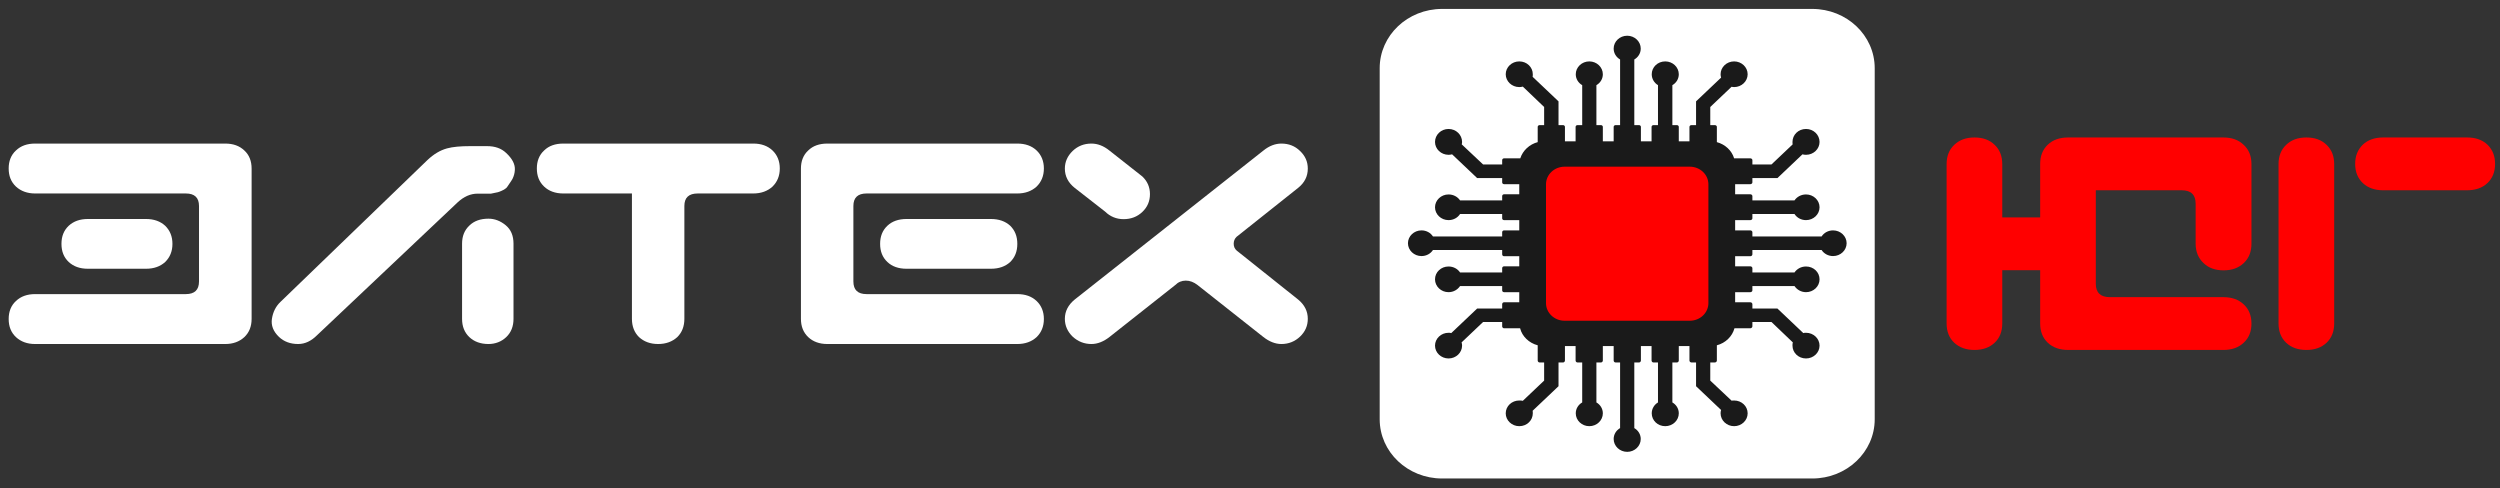
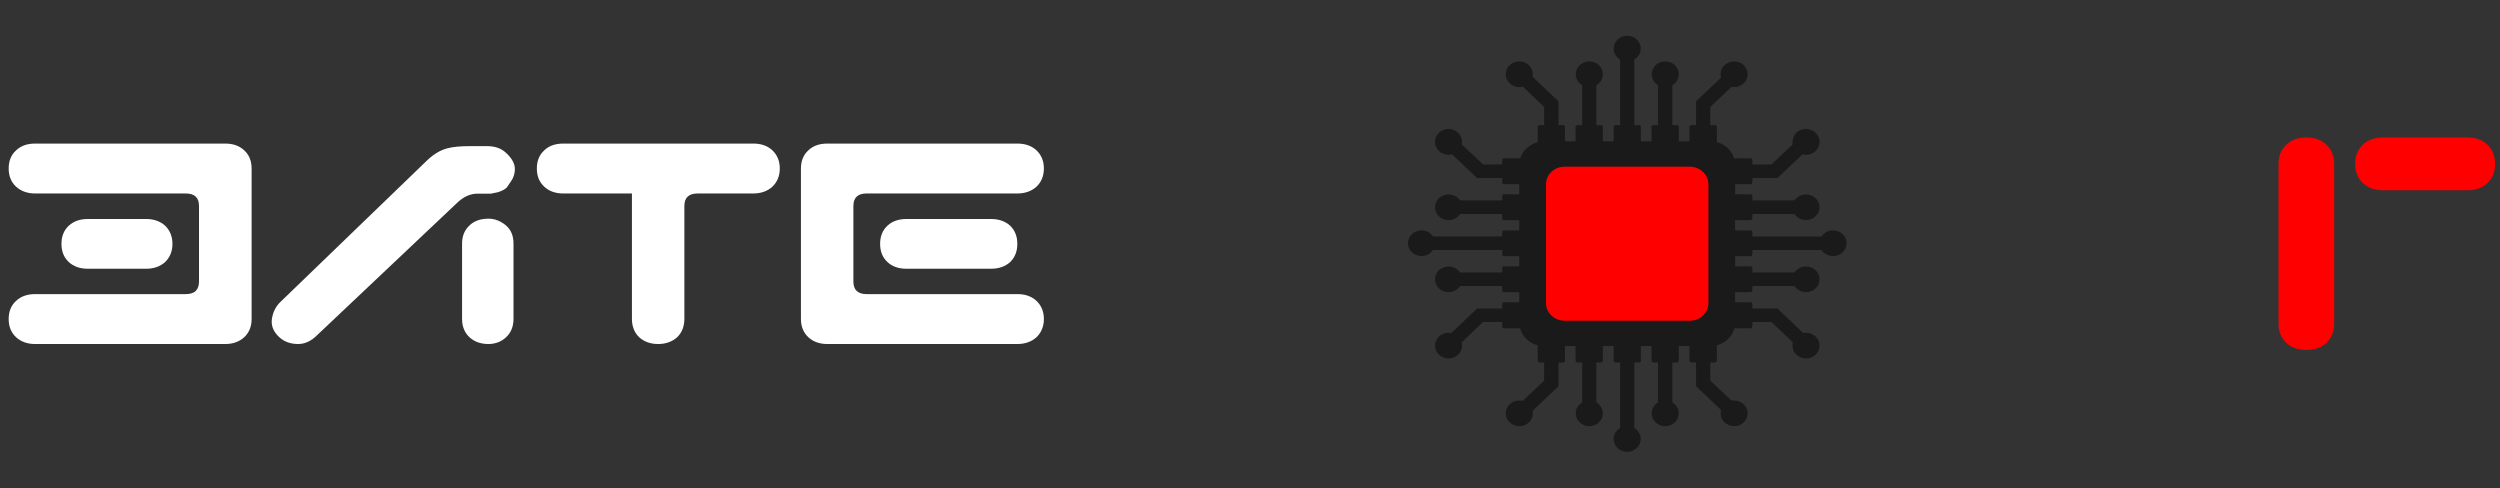
<svg xmlns="http://www.w3.org/2000/svg" width="251" height="49" viewBox="0 0 251 49" fill="none">
  <rect x="0" y="0" width="251" height="49" fill="#333333" stroke="none" />
  <path d="M25.262 32.009C25.262 32.766 25.025 33.379 24.532 33.846C24.039 34.297 23.411 34.539 22.613 34.539H3.521C2.723 34.539 2.094 34.297 1.602 33.846C1.109 33.379 0.871 32.782 0.871 32.025C0.871 31.284 1.109 30.672 1.602 30.221C2.094 29.753 2.74 29.528 3.521 29.528H18.655C19.538 29.528 19.98 29.109 19.98 28.255V20.682C19.98 19.844 19.538 19.425 18.655 19.425H3.521C2.74 19.425 2.094 19.184 1.602 18.733C1.109 18.265 0.871 17.669 0.871 16.912C0.871 16.171 1.109 15.559 1.602 15.107C2.094 14.64 2.723 14.415 3.521 14.415H22.613C23.411 14.415 24.039 14.64 24.532 15.107C25.025 15.559 25.262 16.171 25.262 16.928V32.009ZM17.313 24.485C17.313 25.242 17.058 25.838 16.583 26.305C16.09 26.756 15.445 26.982 14.663 26.982H8.82C8.022 26.982 7.394 26.756 6.901 26.305C6.408 25.838 6.171 25.242 6.171 24.485C6.171 23.727 6.408 23.131 6.901 22.664C7.394 22.213 8.022 21.987 8.82 21.987H14.663C15.445 21.987 16.09 22.213 16.583 22.664C17.058 23.131 17.313 23.727 17.313 24.485Z" fill="white" />
  <path d="M27.301 32.009C27.199 32.67 27.437 33.282 28.014 33.83C28.507 34.297 29.152 34.539 29.933 34.539C30.63 34.539 31.258 34.233 31.836 33.653L45.951 20.312C46.579 19.732 47.242 19.442 47.955 19.442H49.297C49.569 19.393 49.79 19.345 49.993 19.297C50.486 19.135 50.809 18.958 50.945 18.733C51.267 18.265 51.437 18.008 51.454 17.959C51.59 17.685 51.675 17.395 51.692 17.057C51.726 16.493 51.437 15.929 50.809 15.349C50.333 14.898 49.705 14.672 48.906 14.672H47.191C46.24 14.672 45.475 14.737 44.881 14.898C44.184 15.091 43.539 15.478 42.91 16.074L28.167 30.301C27.691 30.752 27.403 31.332 27.301 32.009ZM46.392 32.009C46.392 32.766 46.63 33.379 47.123 33.846C47.598 34.297 48.244 34.539 49.042 34.539C49.739 34.539 50.35 34.297 50.826 33.846C51.318 33.379 51.556 32.766 51.556 32.009V24.469C51.556 23.663 51.301 23.051 50.775 22.616C50.248 22.181 49.671 21.955 49.042 21.955C48.244 21.955 47.598 22.181 47.123 22.648C46.63 23.115 46.392 23.711 46.392 24.469V32.009Z" fill="white" />
  <path d="M78.291 16.912C78.291 17.669 78.036 18.265 77.561 18.733C77.068 19.184 76.423 19.425 75.624 19.425H71.412H70.053C69.153 19.425 68.711 19.844 68.711 20.682V32.009C68.711 32.766 68.474 33.379 67.998 33.846C67.505 34.297 66.86 34.539 66.079 34.539C65.28 34.539 64.652 34.297 64.159 33.846C63.684 33.379 63.446 32.766 63.446 32.009V19.425H58.129H57.348H56.55C55.751 19.425 55.106 19.184 54.63 18.733C54.138 18.265 53.9 17.669 53.9 16.912C53.9 16.171 54.138 15.559 54.63 15.107C55.106 14.64 55.751 14.415 56.55 14.415H57.348H58.129H66.096H71.412H75.641C76.423 14.415 77.068 14.64 77.561 15.107C78.036 15.559 78.291 16.171 78.291 16.912Z" fill="white" />
  <path d="M102.139 24.485C102.139 25.242 101.901 25.838 101.425 26.305C100.933 26.756 100.287 26.982 99.489 26.982H91.013C90.215 26.982 89.57 26.756 89.094 26.305C88.601 25.838 88.364 25.242 88.364 24.485C88.364 23.727 88.601 23.131 89.094 22.664C89.57 22.213 90.215 21.987 91.013 21.987H99.489C100.287 21.987 100.933 22.213 101.425 22.664C101.901 23.131 102.139 23.727 102.139 24.485ZM104.806 32.025C104.806 32.782 104.551 33.379 104.075 33.846C103.583 34.297 102.937 34.539 102.139 34.539H83.064C82.266 34.539 81.62 34.297 81.145 33.846C80.652 33.379 80.414 32.766 80.414 32.009V16.928C80.414 16.171 80.652 15.559 81.145 15.107C81.62 14.64 82.266 14.415 83.064 14.415H102.139C102.937 14.415 103.583 14.64 104.075 15.107C104.551 15.559 104.806 16.171 104.806 16.912C104.806 17.669 104.551 18.265 104.075 18.733C103.583 19.184 102.937 19.425 102.139 19.425H87.005C86.122 19.425 85.68 19.844 85.68 20.682V28.255C85.68 29.109 86.122 29.528 87.005 29.528H102.139C102.937 29.528 103.583 29.753 104.075 30.221C104.551 30.672 104.806 31.284 104.806 32.025Z" fill="white" />
-   <path d="M131.303 32.009C131.303 32.702 131.048 33.298 130.522 33.797C130.012 34.281 129.384 34.539 128.653 34.539C128.042 34.539 127.43 34.297 126.836 33.83L120.245 28.625C119.855 28.319 119.464 28.174 119.056 28.174C118.649 28.174 118.292 28.319 117.986 28.625L111.396 33.83C110.802 34.297 110.19 34.539 109.579 34.539C108.848 34.539 108.22 34.281 107.693 33.797C107.184 33.298 106.912 32.702 106.912 32.009C106.912 31.252 107.252 30.607 107.897 30.076L126.836 15.123C127.43 14.64 128.042 14.415 128.653 14.415C129.384 14.415 130.012 14.656 130.522 15.156C131.048 15.655 131.303 16.235 131.303 16.928C131.303 17.701 130.98 18.346 130.335 18.861L124.152 23.776C123.965 23.953 123.863 24.195 123.863 24.468C123.863 24.759 123.965 24.984 124.169 25.161L130.335 30.076C130.98 30.607 131.303 31.252 131.303 32.009ZM114.691 17.718C115.201 18.201 115.456 18.797 115.456 19.49C115.456 20.199 115.201 20.795 114.691 21.278C114.182 21.762 113.553 22.003 112.806 22.003C112.092 22.003 111.464 21.746 110.954 21.246L107.897 18.861C107.252 18.346 106.912 17.701 106.912 16.928C106.912 16.235 107.184 15.655 107.693 15.156C108.22 14.656 108.848 14.415 109.579 14.415C110.19 14.415 110.802 14.64 111.396 15.123L114.691 17.718Z" fill="white" />
-   <path d="M181.953 0.896H144.789C141.327 0.896 138.521 3.558 138.521 6.842V42.095C138.521 45.379 141.327 48.041 144.789 48.041H181.953C185.415 48.041 188.221 45.379 188.221 42.095V6.842C188.221 3.558 185.415 0.896 181.953 0.896Z" fill="white" />
  <path fill-rule="evenodd" clip-rule="evenodd" d="M157.12 14.189H158.19V12.739C158.19 12.642 158.275 12.562 158.377 12.562H158.853V8.55C158.462 8.324 158.207 7.921 158.207 7.454C158.207 6.745 158.819 6.165 159.566 6.165C160.313 6.165 160.925 6.745 160.925 7.454C160.925 7.921 160.67 8.324 160.279 8.55V12.562H160.738C160.84 12.562 160.925 12.642 160.925 12.739V14.189H162.012V12.739C162.012 12.642 162.097 12.562 162.199 12.562H162.657V5.972C162.267 5.746 162.012 5.343 162.012 4.876C162.012 4.167 162.623 3.587 163.371 3.587C164.118 3.587 164.73 4.167 164.73 4.876C164.73 5.343 164.475 5.746 164.084 5.972V12.562H164.56C164.662 12.562 164.747 12.642 164.747 12.739V14.189H165.817V12.739C165.817 12.642 165.902 12.562 166.004 12.562H166.462V8.55C166.088 8.324 165.834 7.921 165.834 7.454C165.834 6.745 166.428 6.165 167.192 6.165C167.94 6.165 168.551 6.745 168.551 7.454C168.551 7.921 168.297 8.324 167.906 8.55V12.562H168.364C168.466 12.562 168.551 12.642 168.551 12.739V14.189H169.621V12.739C169.621 12.642 169.706 12.562 169.825 12.562H170.284V10.177L172.798 7.792C172.764 7.68 172.747 7.567 172.747 7.454C172.747 6.745 173.358 6.165 174.106 6.165C174.853 6.165 175.464 6.745 175.464 7.454C175.464 8.163 174.853 8.743 174.106 8.743C174.021 8.743 173.919 8.727 173.851 8.711L171.711 10.741V12.562H172.169C172.288 12.562 172.373 12.642 172.373 12.739V14.27C173.205 14.495 173.868 15.107 174.106 15.897H175.736C175.838 15.897 175.94 15.977 175.94 16.074V16.509H177.859L179.983 14.495C179.966 14.415 179.966 14.334 179.966 14.253C179.966 13.528 180.56 12.948 181.324 12.948C182.072 12.948 182.683 13.528 182.683 14.253C182.683 14.962 182.072 15.542 181.324 15.542C181.189 15.542 181.07 15.526 180.968 15.494L178.454 17.879H175.94V18.314C175.94 18.41 175.838 18.491 175.736 18.491H174.208V19.506H175.736C175.838 19.506 175.94 19.587 175.94 19.683V20.118H180.169C180.407 19.764 180.832 19.522 181.324 19.522C182.072 19.522 182.683 20.102 182.683 20.811C182.683 21.52 182.072 22.1 181.324 22.1C180.832 22.1 180.407 21.858 180.169 21.488H175.94V21.923C175.94 22.02 175.838 22.1 175.736 22.1H174.208V23.131H175.736C175.838 23.131 175.94 23.212 175.94 23.308V23.744H182.887C183.125 23.373 183.55 23.131 184.042 23.131C184.789 23.131 185.401 23.711 185.401 24.42C185.401 25.129 184.789 25.709 184.042 25.709C183.55 25.709 183.125 25.468 182.887 25.097H175.94V25.532C175.94 25.645 175.838 25.725 175.736 25.725H174.208V26.74H175.736C175.838 26.74 175.94 26.821 175.94 26.918V27.353H180.169C180.407 26.998 180.832 26.756 181.324 26.756C182.072 26.756 182.683 27.32 182.683 28.045C182.683 28.754 182.072 29.334 181.324 29.334C180.832 29.334 180.407 29.077 180.169 28.722H175.94V29.157C175.94 29.254 175.838 29.334 175.736 29.334H174.208V30.349H175.736C175.838 30.349 175.94 30.43 175.94 30.543V30.978H178.454L181.053 33.443C181.138 33.411 181.223 33.411 181.324 33.411C182.072 33.411 182.683 33.991 182.683 34.7C182.683 35.409 182.072 35.989 181.324 35.989C180.56 35.989 179.966 35.409 179.966 34.7C179.966 34.587 179.966 34.474 180 34.377L177.859 32.331H175.94V32.766C175.94 32.863 175.838 32.96 175.736 32.96H174.14C173.919 33.781 173.239 34.442 172.373 34.667V36.198C172.373 36.295 172.288 36.392 172.169 36.392H171.711V38.212L173.851 40.226C173.919 40.21 174.021 40.21 174.106 40.21C174.853 40.21 175.464 40.774 175.464 41.499C175.464 42.208 174.853 42.788 174.106 42.788C173.358 42.788 172.747 42.208 172.747 41.499C172.747 41.37 172.764 41.257 172.798 41.161L170.284 38.776V36.392H169.825C169.706 36.392 169.621 36.295 169.621 36.198V34.748H168.551V36.198C168.551 36.295 168.466 36.392 168.364 36.392H167.906V40.404C168.297 40.629 168.551 41.032 168.551 41.499C168.551 42.208 167.94 42.788 167.192 42.788C166.428 42.788 165.834 42.208 165.834 41.499C165.834 41.032 166.088 40.629 166.462 40.404V36.392H166.004C165.902 36.392 165.817 36.295 165.817 36.198V34.748H164.747V36.198C164.747 36.295 164.662 36.392 164.56 36.392H164.084V42.981C164.475 43.207 164.73 43.61 164.73 44.077C164.73 44.786 164.118 45.366 163.371 45.366C162.623 45.366 162.012 44.786 162.012 44.077C162.012 43.61 162.267 43.207 162.657 42.981V36.392H162.199C162.097 36.392 162.012 36.295 162.012 36.198V34.748H160.925V36.198C160.925 36.295 160.84 36.392 160.738 36.392H160.279V40.404C160.67 40.629 160.925 41.032 160.925 41.499C160.925 42.208 160.313 42.788 159.566 42.788C158.819 42.788 158.207 42.208 158.207 41.499C158.207 41.032 158.462 40.629 158.853 40.404V36.392H158.377C158.275 36.392 158.19 36.295 158.19 36.198V34.748H157.12V36.198C157.12 36.295 157.035 36.392 156.933 36.392H156.475V38.776L153.876 41.241C153.893 41.322 153.893 41.402 153.893 41.499C153.893 42.208 153.298 42.788 152.534 42.788C151.787 42.788 151.175 42.208 151.175 41.499C151.175 40.774 151.787 40.21 152.534 40.21C152.653 40.21 152.772 40.21 152.891 40.242L155.031 38.212V36.392H154.572C154.47 36.392 154.385 36.295 154.385 36.198V34.667C153.519 34.442 152.823 33.781 152.619 32.96H151.005C150.903 32.96 150.818 32.863 150.818 32.766V32.331H148.899L146.742 34.377C146.776 34.474 146.793 34.587 146.793 34.7C146.793 35.409 146.181 35.989 145.434 35.989C144.687 35.989 144.075 35.409 144.075 34.7C144.075 33.991 144.687 33.411 145.434 33.411C145.519 33.411 145.621 33.411 145.706 33.443L148.305 30.978H150.818V30.543C150.818 30.43 150.903 30.349 151.005 30.349H152.534V29.334H151.005C150.903 29.334 150.818 29.254 150.818 29.157V28.722H146.589C146.351 29.077 145.927 29.334 145.434 29.334C144.687 29.334 144.075 28.754 144.075 28.045C144.075 27.32 144.687 26.756 145.434 26.756C145.927 26.756 146.351 26.998 146.589 27.353H150.818V26.918C150.818 26.821 150.903 26.74 151.005 26.74H152.534V25.725H151.005C150.903 25.725 150.818 25.645 150.818 25.532V25.097H143.871C143.634 25.468 143.209 25.709 142.716 25.709C141.969 25.709 141.358 25.129 141.358 24.42C141.358 23.711 141.969 23.131 142.716 23.131C143.209 23.131 143.634 23.373 143.871 23.744H150.818V23.308C150.818 23.212 150.903 23.131 151.005 23.131H152.534V22.1H151.005C150.903 22.1 150.818 22.02 150.818 21.923V21.488H146.589C146.351 21.858 145.927 22.1 145.434 22.1C144.687 22.1 144.075 21.52 144.075 20.811C144.075 20.102 144.687 19.522 145.434 19.522C145.927 19.522 146.351 19.764 146.589 20.118H150.818V19.683C150.818 19.587 150.903 19.506 151.005 19.506H152.534V18.491H151.005C150.903 18.491 150.818 18.41 150.818 18.314V17.879H148.305L145.791 15.494C145.672 15.526 145.553 15.542 145.434 15.542C144.687 15.542 144.075 14.962 144.075 14.253C144.075 13.528 144.687 12.948 145.434 12.948C146.181 12.948 146.793 13.528 146.793 14.253C146.793 14.334 146.776 14.415 146.759 14.495L148.899 16.509H150.818V16.074C150.818 15.977 150.903 15.897 151.005 15.897H152.636C152.891 15.107 153.553 14.495 154.385 14.27V12.739C154.385 12.642 154.47 12.562 154.572 12.562H155.031V10.741L152.891 8.695C152.772 8.727 152.653 8.743 152.534 8.743C151.787 8.743 151.175 8.163 151.175 7.454C151.175 6.745 151.787 6.165 152.534 6.165C153.298 6.165 153.893 6.745 153.893 7.454C153.893 7.535 153.893 7.631 153.876 7.712L156.475 10.177V12.562H156.933C157.035 12.562 157.12 12.642 157.12 12.739V14.189Z" fill="#1A1A1A" />
  <path d="M169.656 16.735H157.086C156.054 16.735 155.218 17.528 155.218 18.507V30.43C155.218 31.409 156.054 32.202 157.086 32.202H169.656C170.687 32.202 171.524 31.409 171.524 30.43V18.507C171.524 17.528 170.687 16.735 169.656 16.735Z" fill="#FF0000" />
  <path d="M239.262 19.103C238.43 19.103 237.733 18.862 237.224 18.378C236.714 17.895 236.459 17.25 236.459 16.461C236.459 15.655 236.714 15.027 237.224 14.527C237.733 14.044 238.43 13.803 239.262 13.803H247.704C248.553 13.803 249.232 14.044 249.742 14.527C250.251 15.027 250.506 15.655 250.506 16.461C250.506 17.25 250.251 17.895 249.742 18.378C249.232 18.862 248.536 19.103 247.704 19.103H239.262ZM231.567 35.135C230.718 35.135 230.039 34.893 229.529 34.41C229.02 33.927 228.765 33.282 228.765 32.477V16.477C228.765 15.671 229.02 15.027 229.529 14.544C230.039 14.044 230.718 13.803 231.567 13.803C232.4 13.803 233.079 14.044 233.589 14.544C234.098 15.027 234.353 15.671 234.353 16.477V32.477C234.353 33.282 234.098 33.927 233.589 34.41C233.079 34.893 232.4 35.135 231.567 35.135Z" fill="#FF0000" />
-   <path fill-rule="evenodd" clip-rule="evenodd" d="M226.047 24.469C226.047 25.274 225.792 25.919 225.283 26.402C224.756 26.902 224.094 27.143 223.244 27.143C222.412 27.143 221.733 26.902 221.223 26.402C220.714 25.919 220.442 25.274 220.442 24.469V20.457C220.442 19.555 219.983 19.103 219.032 19.103H210.42V28.497C210.42 29.383 210.896 29.834 211.83 29.834H223.227C224.077 29.834 224.756 30.076 225.266 30.559C225.792 31.043 226.047 31.687 226.047 32.493C226.047 33.282 225.792 33.927 225.266 34.41C224.756 34.893 224.077 35.135 223.227 35.135H207.635C206.803 35.135 206.106 34.893 205.597 34.41C205.087 33.927 204.832 33.282 204.832 32.477V27.127H201.027V32.477C201.027 33.282 200.773 33.927 200.263 34.41C199.754 34.893 199.074 35.135 198.242 35.135C197.393 35.135 196.73 34.893 196.204 34.41C195.694 33.927 195.439 33.282 195.439 32.477V16.477C195.439 15.671 195.694 15.027 196.204 14.544C196.73 14.044 197.393 13.803 198.242 13.803C199.074 13.803 199.754 14.044 200.263 14.544C200.773 15.027 201.027 15.671 201.027 16.477V21.826H204.832V16.477C204.832 16.461 204.832 16.461 204.832 16.461C204.832 15.655 205.087 15.011 205.597 14.527C206.106 14.044 206.786 13.803 207.635 13.803H223.227C224.077 13.803 224.756 14.044 225.266 14.544C225.792 15.027 226.047 15.671 226.047 16.477V24.469Z" fill="#FF0000" />
</svg>